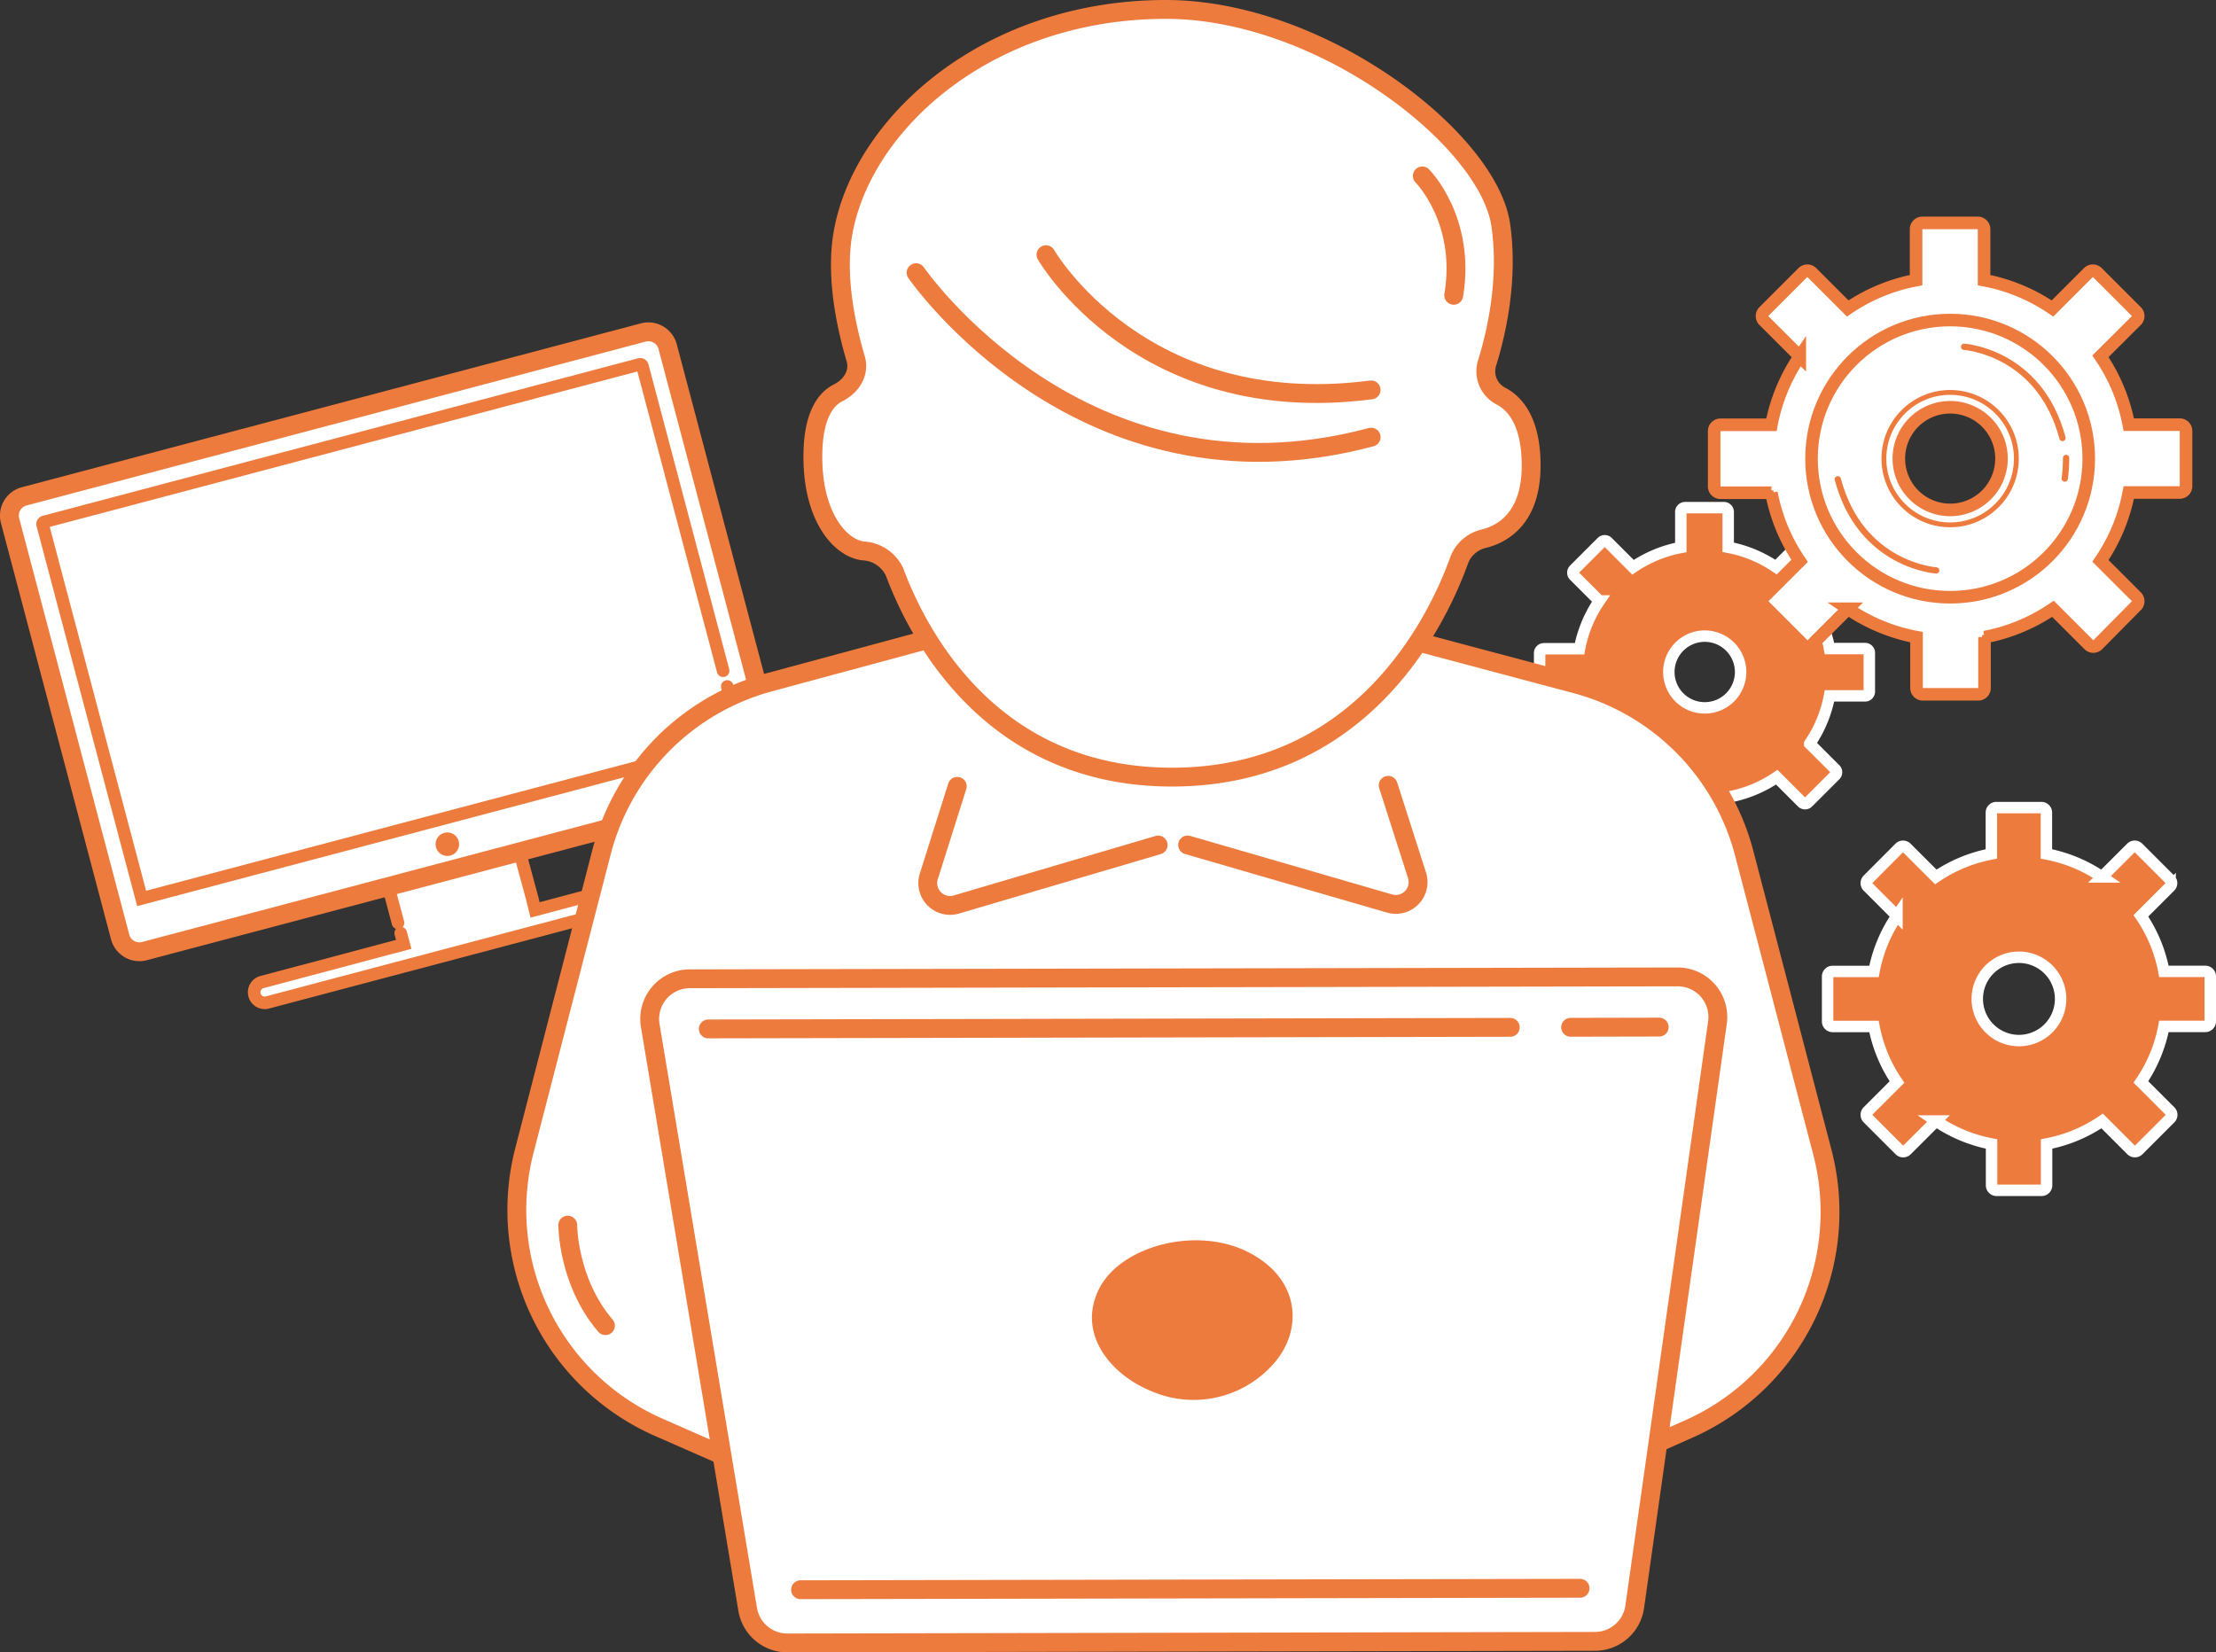
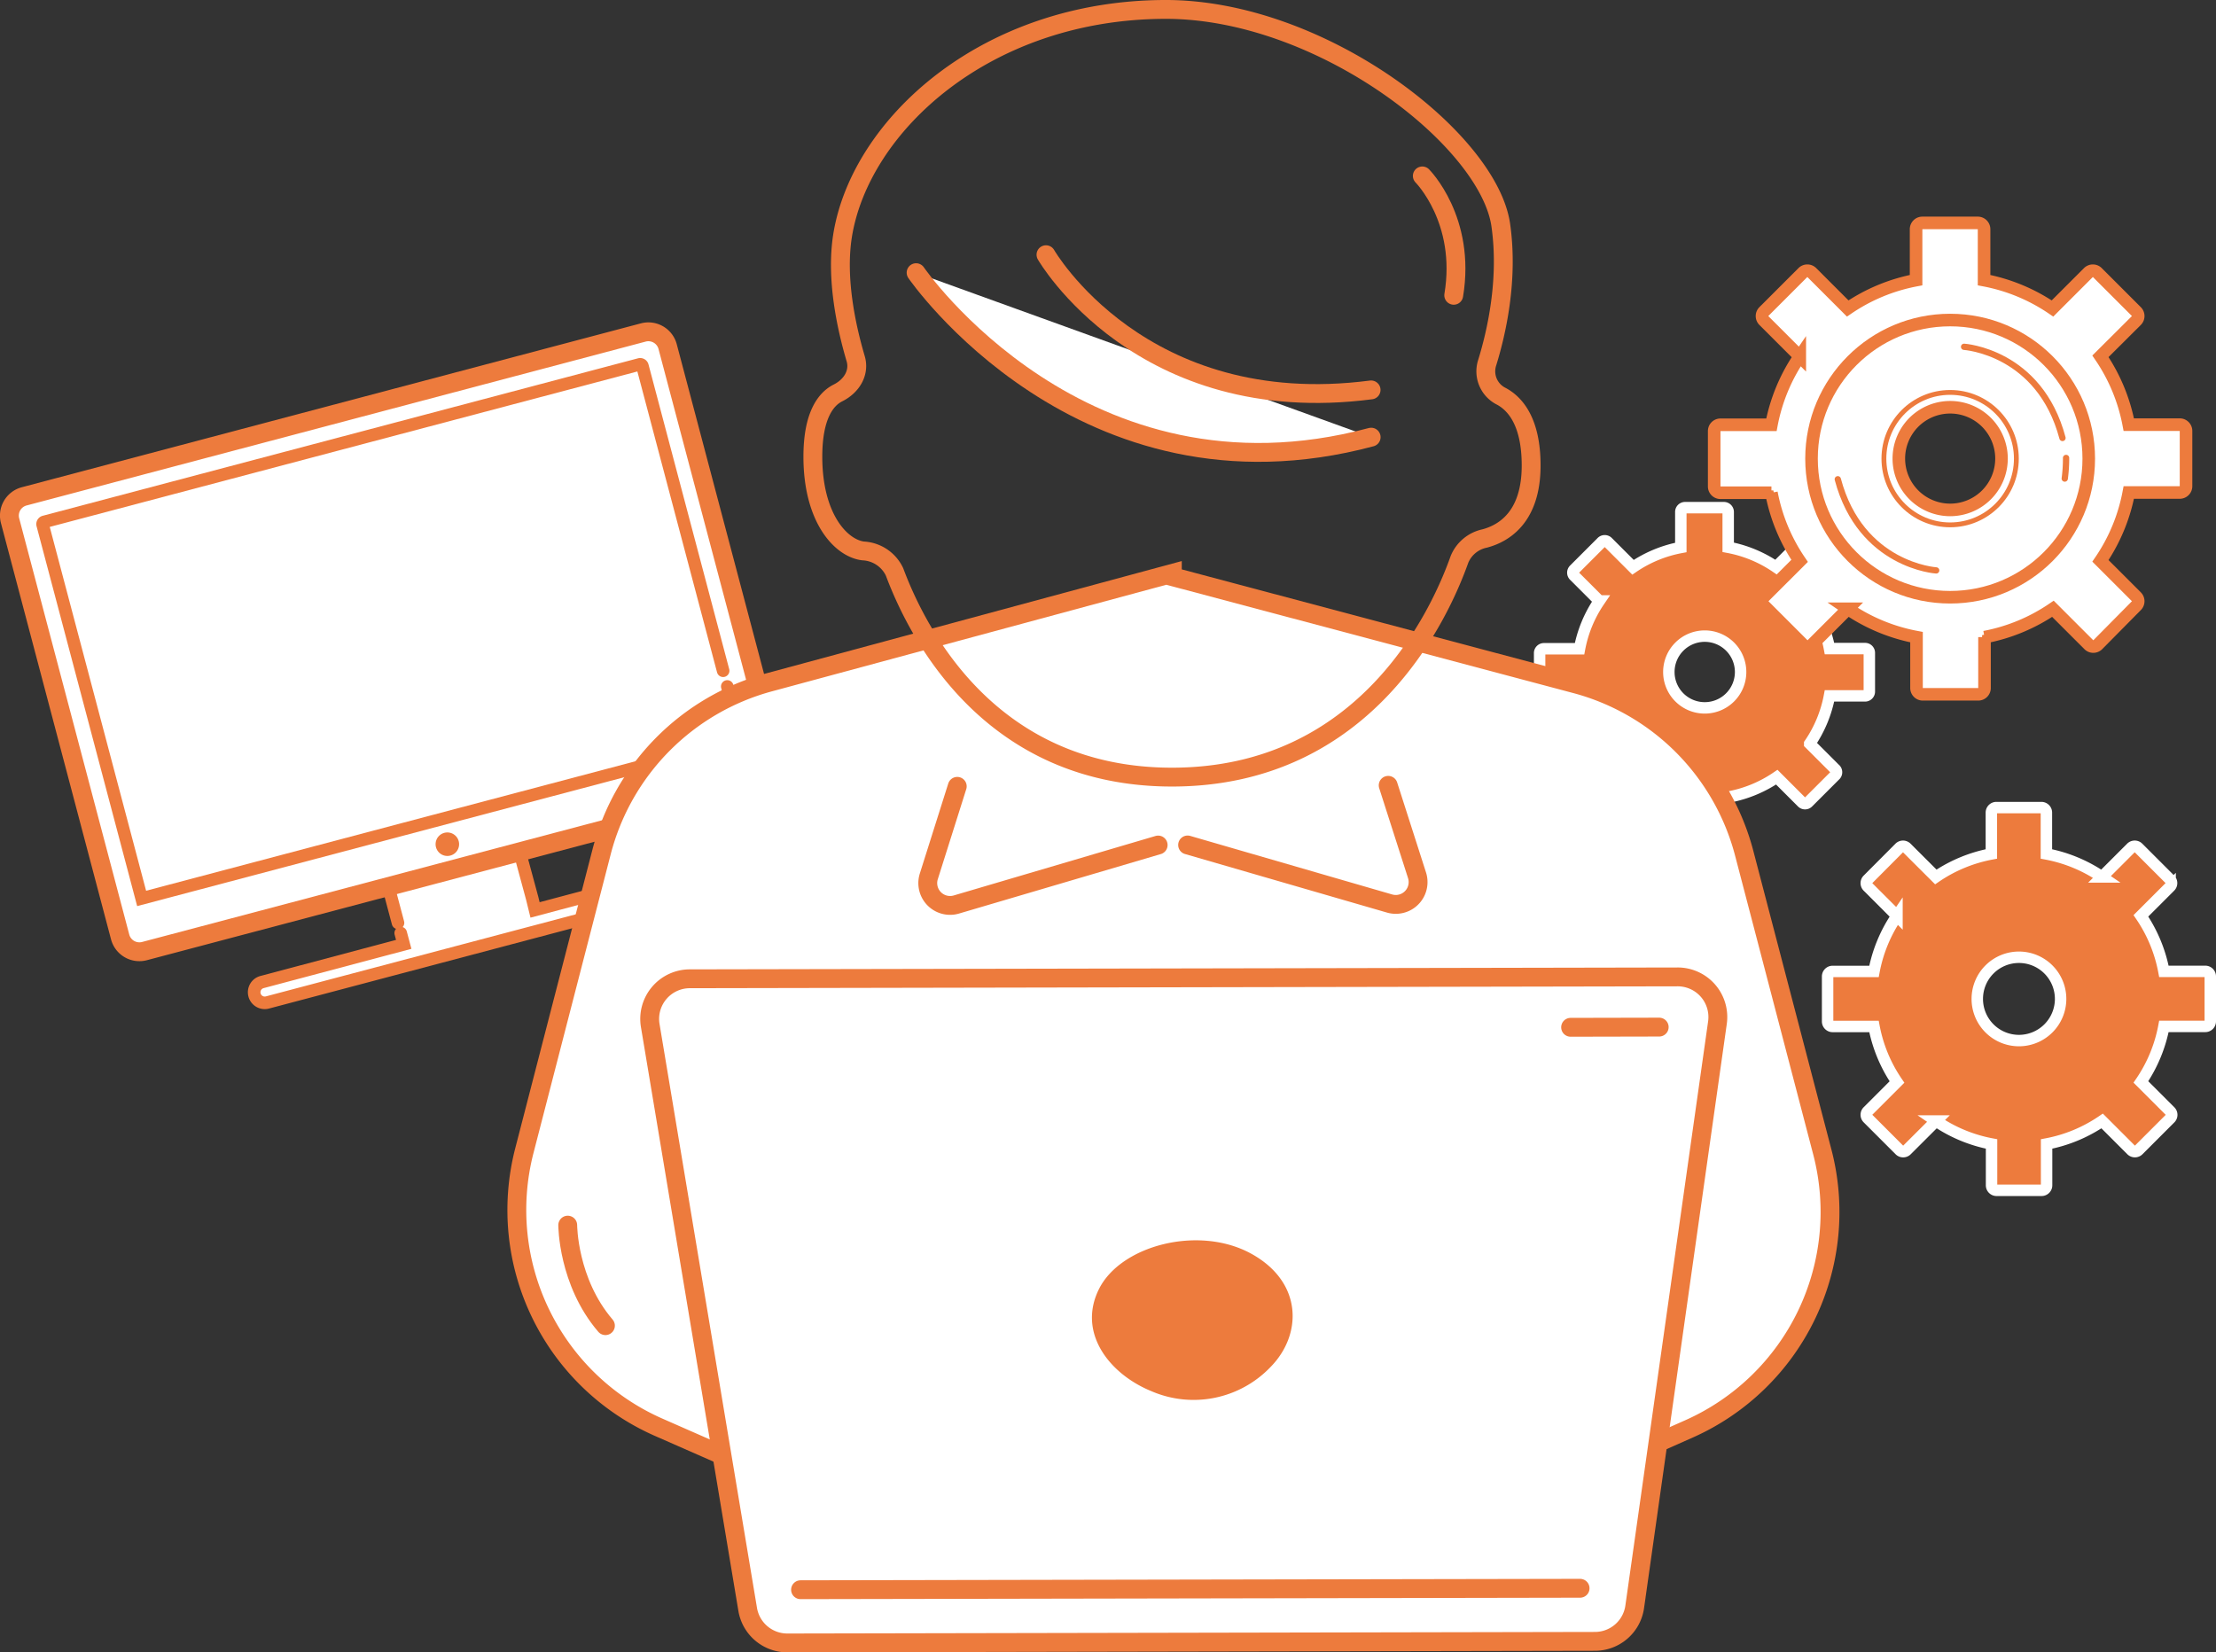
<svg xmlns="http://www.w3.org/2000/svg" viewBox="0 0 352.66 263">
  <rect x="0" y="0" width="352.66" height="263" fill="#333333" stroke="none" />
  <defs>
    <style>.cls-1,.cls-10,.cls-11,.cls-12,.cls-4,.cls-6,.cls-7,.cls-8,.cls-9{fill:none;}.cls-2{clip-path:url(#clip-path);}.cls-3{fill:#ed7b3d;}.cls-4{stroke:#fff;stroke-width:1.82px;}.cls-10,.cls-11,.cls-12,.cls-4,.cls-6,.cls-7,.cls-8,.cls-9{stroke-miterlimit:10;}.cls-5{fill:#fff;}.cls-10,.cls-11,.cls-12,.cls-6,.cls-7,.cls-8,.cls-9{stroke:#ed7b3d;}.cls-10,.cls-11,.cls-6,.cls-7,.cls-8{stroke-linecap:round;}.cls-6,.cls-9{stroke-width:2px;}.cls-7{stroke-width:1.47px;}.cls-12,.cls-8{stroke-width:3px;}.cls-10{stroke-width:0.77px;}</style>
    <clipPath id="clip-path" transform="translate(0 0)">
      <rect class="cls-1" width="352.66" height="263" />
    </clipPath>
  </defs>
  <title>アセット 1</title>
  <g id="レイヤー_2" data-name="レイヤー 2">
    <g id="レイヤー_1-2" data-name="レイヤー 1">
      <g class="cls-2">
        <path class="cls-3" d="M292,122.37l-4-4a20.08,20.08,0,0,0,3.15-7.61h5.66a.68.68,0,0,0,.68-.68v-6.17a.68.68,0,0,0-.68-.68h-5.66A20.09,20.09,0,0,0,288,95.62l4-4a.68.68,0,0,0,0-1l-4.36-4.36a.68.68,0,0,0-1,0l-4,4a20.08,20.08,0,0,0-7.61-3.15V81.48a.69.69,0,0,0-.69-.68h-6.17a.68.68,0,0,0-.68.68v5.66a20.09,20.09,0,0,0-7.61,3.15l-4-4a.68.68,0,0,0-1,0l-4.36,4.36a.69.69,0,0,0,0,1l4,4a20.11,20.11,0,0,0-3.15,7.61h-5.66a.69.69,0,0,0-.69.68v6.17a.69.69,0,0,0,.69.68h5.66a20.09,20.09,0,0,0,3.15,7.61l-4,4a.69.69,0,0,0,0,1L255,127.7a.68.68,0,0,0,1,0l4-4a20.11,20.11,0,0,0,7.61,3.15v5.66a.68.68,0,0,0,.68.68h6.17a.69.69,0,0,0,.69-.68v-5.66a20.1,20.1,0,0,0,7.61-3.15l4,4a.68.68,0,0,0,1,0l4.36-4.36a.68.68,0,0,0,0-1M267.26,111a5.71,5.71,0,1,1,8.07,0,5.71,5.71,0,0,1-8.07,0" transform="translate(0 0)" />
        <path class="cls-4" d="M292,122.37l-4-4a20.08,20.08,0,0,0,3.15-7.61h5.66a.68.68,0,0,0,.68-.68v-6.17a.68.68,0,0,0-.68-.68h-5.66A20.09,20.09,0,0,0,288,95.62l4-4a.68.68,0,0,0,0-1l-4.36-4.36a.68.68,0,0,0-1,0l-4,4a20.08,20.08,0,0,0-7.61-3.15V81.48a.69.69,0,0,0-.69-.68h-6.17a.68.68,0,0,0-.68.68v5.66a20.09,20.09,0,0,0-7.61,3.15l-4-4a.68.68,0,0,0-1,0l-4.36,4.36a.69.69,0,0,0,0,1l4,4a20.11,20.11,0,0,0-3.15,7.61h-5.66a.69.69,0,0,0-.69.68v6.17a.69.69,0,0,0,.69.68h5.66a20.09,20.09,0,0,0,3.15,7.61l-4,4a.69.69,0,0,0,0,1L255,127.7a.68.68,0,0,0,1,0l4-4a20.11,20.11,0,0,0,7.61,3.15v5.66a.68.68,0,0,0,.68.68h6.17a.69.69,0,0,0,.69-.68v-5.66a20.1,20.1,0,0,0,7.61-3.15l4,4a.68.68,0,0,0,1,0l4.36-4.36A.68.68,0,0,0,292,122.37ZM267.26,111a5.71,5.71,0,1,1,8.07,0A5.71,5.71,0,0,1,267.26,111Z" transform="translate(0 0)" />
        <path class="cls-3" d="M345.36,176.86l-4.65-4.65a23.36,23.36,0,0,0,3.66-8.84h6.58a.8.8,0,0,0,.8-.8v-7.16a.8.8,0,0,0-.8-.8h-6.58a23.35,23.35,0,0,0-3.66-8.84l4.65-4.65a.79.79,0,0,0,0-1.12l-5.07-5.07a.8.8,0,0,0-1.13,0l-4.65,4.65a23.35,23.35,0,0,0-8.84-3.66v-6.58a.8.8,0,0,0-.8-.8h-7.16a.8.8,0,0,0-.8.8v6.58a23.35,23.35,0,0,0-8.84,3.66l-4.66-4.65a.79.79,0,0,0-1.12,0L297.24,140a.79.79,0,0,0,0,1.13l4.65,4.65a23.35,23.35,0,0,0-3.66,8.84h-6.58a.8.8,0,0,0-.8.8v7.16a.8.8,0,0,0,.8.8h6.58a23.36,23.36,0,0,0,3.66,8.84l-4.65,4.65a.79.79,0,0,0,0,1.13l5.07,5.07a.79.79,0,0,0,1.13,0l4.66-4.65a23.35,23.35,0,0,0,8.84,3.66v6.58a.8.8,0,0,0,.8.8h7.16a.8.8,0,0,0,.8-.8v-6.58a23.35,23.35,0,0,0,8.84-3.66l4.65,4.65a.8.8,0,0,0,1.13,0l5.07-5.07a.79.79,0,0,0,0-1.12m-28.75-13.18a6.63,6.63,0,1,1,9.38,0,6.63,6.63,0,0,1-9.38,0" transform="translate(0 0)" />
        <path class="cls-4" d="M345.36,176.86l-4.65-4.65a23.36,23.36,0,0,0,3.66-8.84h6.58a.8.8,0,0,0,.8-.8v-7.16a.8.8,0,0,0-.8-.8h-6.58a23.35,23.35,0,0,0-3.66-8.84l4.65-4.65a.79.79,0,0,0,0-1.12l-5.07-5.07a.8.8,0,0,0-1.13,0l-4.65,4.65a23.35,23.35,0,0,0-8.84-3.66v-6.58a.8.8,0,0,0-.8-.8h-7.16a.8.8,0,0,0-.8.8v6.58a23.35,23.35,0,0,0-8.84,3.66l-4.66-4.65a.79.79,0,0,0-1.12,0L297.24,140a.79.79,0,0,0,0,1.13l4.65,4.65a23.35,23.35,0,0,0-3.66,8.84h-6.58a.8.8,0,0,0-.8.8v7.16a.8.8,0,0,0,.8.8h6.58a23.36,23.36,0,0,0,3.66,8.84l-4.65,4.65a.79.79,0,0,0,0,1.13l5.07,5.07a.79.79,0,0,0,1.13,0l4.66-4.65a23.35,23.35,0,0,0,8.84,3.66v6.58a.8.8,0,0,0,.8.8h7.16a.8.8,0,0,0,.8-.8v-6.58a23.35,23.35,0,0,0,8.84-3.66l4.65,4.65a.8.8,0,0,0,1.13,0l5.07-5.07A.79.79,0,0,0,345.36,176.86Zm-28.75-13.18a6.63,6.63,0,1,1,9.38,0A6.63,6.63,0,0,1,316.61,163.68Z" transform="translate(0 0)" />
        <rect class="cls-5" x="62.29" y="138.23" width="22.02" height="9.52" transform="translate(-34.16 23.53) rotate(-14.83)" />
        <line class="cls-5" x1="62.19" y1="142.56" x2="63.34" y2="146.89" />
        <line class="cls-6" x1="62.19" y1="142.56" x2="63.34" y2="146.89" />
        <path class="cls-5" d="M63.77,148.51l.48,1.8-22.55,6a1.68,1.68,0,1,0,.86,3.25l33-8.74,33-8.74a1.68,1.68,0,1,0-.86-3.25l-22.55,6L84.7,143l-2-7.4" transform="translate(0 0)" />
        <path class="cls-6" d="M63.77,148.51l.48,1.8-22.55,6a1.68,1.68,0,1,0,.86,3.25l33-8.74,33-8.74a1.68,1.68,0,1,0-.86-3.25l-22.55,6L84.7,143l-2-7.4" transform="translate(0 0)" />
        <path class="cls-7" d="M15.1,92.32l11.16,42.17a1.88,1.88,0,0,0,2.29,1.33l77.94-20.64" transform="translate(0 0)" />
        <path class="cls-5" d="M121.53,125.3,23,151.38a3.17,3.17,0,0,1-3.88-2.25L1.61,82.91A3.17,3.17,0,0,1,3.86,79l98.51-26.08a3.17,3.17,0,0,1,3.88,2.25l17.53,66.22a3.17,3.17,0,0,1-2.25,3.88" transform="translate(0 0)" />
        <path class="cls-8" d="M121.53,125.3,23,151.38a3.17,3.17,0,0,1-3.88-2.25L1.61,82.91A3.17,3.17,0,0,1,3.86,79l98.51-26.08a3.17,3.17,0,0,1,3.88,2.25l17.53,66.22A3.17,3.17,0,0,1,121.53,125.3Z" transform="translate(0 0)" />
        <line class="cls-7" x1="42.19" y1="159.63" x2="76.84" y2="150.46" />
        <path class="cls-3" d="M73,133.89a1.87,1.87,0,1,1-2.28-1.33A1.87,1.87,0,0,1,73,133.89" transform="translate(0 0)" />
        <path class="cls-6" d="M115.74,109.26l2.24,8.48-2.79.74L22.54,143,6.79,83.52a.37.37,0,0,1,.27-.46L101.78,58a.37.37,0,0,1,.46.27l12.84,48.49" transform="translate(0 0)" />
        <line class="cls-8" x1="153.93" y1="119.99" x2="154.86" y2="117.17" />
        <path class="cls-5" d="M340,95l-5.73-5.73a28.74,28.74,0,0,0,4.51-10.88h8.11a1,1,0,0,0,1-1V68.59a1,1,0,0,0-1-1h-8.11a28.75,28.75,0,0,0-4.51-10.88L340,51a1,1,0,0,0,0-1.39l-6.24-6.24a1,1,0,0,0-1.39,0l-5.73,5.73a28.75,28.75,0,0,0-10.89-4.51V36.48a1,1,0,0,0-1-1h-8.82a1,1,0,0,0-1,1v8.11a28.75,28.75,0,0,0-10.88,4.51l-5.73-5.73a1,1,0,0,0-1.39,0l-6.24,6.24a1,1,0,0,0,0,1.39l5.73,5.73a28.76,28.76,0,0,0-4.51,10.88h-8.11a1,1,0,0,0-1,1v8.82a1,1,0,0,0,1,1h8.11a28.76,28.76,0,0,0,4.51,10.88L280.72,95a1,1,0,0,0,0,1.39l6.24,6.24a1,1,0,0,0,1.39,0l5.73-5.73A28.77,28.77,0,0,0,305,101.41v8.1a1,1,0,0,0,1,1h8.82a1,1,0,0,0,1-1v-8.1a28.76,28.76,0,0,0,10.89-4.51l5.73,5.73a1,1,0,0,0,1.39,0L340,96.39A1,1,0,0,0,340,95M304.58,78.77a8.17,8.17,0,1,1,11.55,0,8.17,8.17,0,0,1-11.55,0" transform="translate(0 0)" />
        <path class="cls-9" d="M340,95l-5.73-5.73a28.74,28.74,0,0,0,4.51-10.88h8.11a1,1,0,0,0,1-1V68.59a1,1,0,0,0-1-1h-8.11a28.75,28.75,0,0,0-4.51-10.88L340,51a1,1,0,0,0,0-1.39l-6.24-6.24a1,1,0,0,0-1.39,0l-5.73,5.73a28.75,28.75,0,0,0-10.89-4.51V36.48a1,1,0,0,0-1-1h-8.82a1,1,0,0,0-1,1v8.11a28.75,28.75,0,0,0-10.88,4.51l-5.73-5.73a1,1,0,0,0-1.39,0l-6.24,6.24a1,1,0,0,0,0,1.39l5.73,5.73a28.76,28.76,0,0,0-4.51,10.88h-8.11a1,1,0,0,0-1,1v8.82a1,1,0,0,0,1,1h8.11a28.76,28.76,0,0,0,4.51,10.88L280.72,95a1,1,0,0,0,0,1.39l6.24,6.24a1,1,0,0,0,1.39,0l5.73-5.73A28.77,28.77,0,0,0,305,101.41v8.1a1,1,0,0,0,1,1h8.82a1,1,0,0,0,1-1v-8.1a28.76,28.76,0,0,0,10.89-4.51l5.73,5.73a1,1,0,0,0,1.39,0L340,96.39A1,1,0,0,0,340,95ZM304.58,78.77a8.17,8.17,0,1,1,11.55,0A8.17,8.17,0,0,1,304.58,78.77Z" transform="translate(0 0)" />
        <path class="cls-10" d="M346.87,67.61h-8.11a28.77,28.77,0,0,0-4.51-10.89L340,51a1,1,0,0,0,0-1.39l-6.24-6.24a1,1,0,0,0-1.39,0l-5.73,5.73a28.76,28.76,0,0,0-10.89-4.51V36.48a1,1,0,0,0-1-1h-8.82a1,1,0,0,0-1,1v8.11a28.76,28.76,0,0,0-10.89,4.51l-5.73-5.73a1,1,0,0,0-1.39,0l-6.24,6.24a1,1,0,0,0,0,1.39l5.73,5.73a28.77,28.77,0,0,0-4.51,10.89h-8.11a1,1,0,0,0-1,1v8.82a1,1,0,0,0,1,1h8.11a28.77,28.77,0,0,0,4.51,10.89L280.72,95a1,1,0,0,0,0,1.39l6.24,6.24a1,1,0,0,0,1.39,0l5.73-5.73A28.76,28.76,0,0,0,305,101.41v8.11a1,1,0,0,0,1,1h8.82a1,1,0,0,0,1-1v-8.11a28.76,28.76,0,0,0,10.89-4.51l5.73,5.73a1,1,0,0,0,1.39,0L340,96.39A1,1,0,0,0,340,95l-5.73-5.73a28.77,28.77,0,0,0,4.51-10.89h8.11a1,1,0,0,0,1-1V68.59A1,1,0,0,0,346.87,67.61Z" transform="translate(0 0)" />
        <circle class="cls-10" cx="310.35" cy="73" r="10.54" />
        <circle class="cls-6" cx="310.35" cy="73" r="22.06" />
        <path class="cls-11" d="M312.57,55.2s12,.75,15.66,14.51" transform="translate(0 0)" />
        <path class="cls-11" d="M308.13,90.79s-12-.74-15.66-14.51" transform="translate(0 0)" />
        <path class="cls-11" d="M328.8,72.89a24.27,24.27,0,0,1-.21,3.28" transform="translate(0 0)" />
        <path class="cls-5" d="M277.57,135.78a37.78,37.78,0,0,0-26.82-26.92L186.57,91.78v-.52l-64.11,17.33a37.78,37.78,0,0,0-26.72,27l-12.3,47.59a37.78,37.78,0,0,0,21.4,44l34.13,15a37.78,37.78,0,0,0,15.26,3.19l32.64-.06v.52l32.64-.06a37.77,37.77,0,0,0,15.24-3.24l34.07-15.11A37.78,37.78,0,0,0,290,183.33Z" transform="translate(0 0)" />
        <path class="cls-12" d="M277.57,135.78a37.78,37.78,0,0,0-26.82-26.92L186.57,91.78v-.52l-64.11,17.33a37.78,37.78,0,0,0-26.72,27l-12.3,47.59a37.78,37.78,0,0,0,21.4,44l34.13,15a37.78,37.78,0,0,0,15.26,3.19l32.64-.06v.52l32.64-.06a37.77,37.77,0,0,0,15.24-3.24l34.07-15.11A37.78,37.78,0,0,0,290,183.33Z" transform="translate(0 0)" />
        <path class="cls-5" d="M253.83,261.25l-128.53.25a6.39,6.39,0,0,1-6.31-5.33l-15.51-92.94a6.39,6.39,0,0,1,6.29-7.44l157.21-.3a6.39,6.39,0,0,1,6.34,7.28l-13.17,93a6.39,6.39,0,0,1-6.31,5.49" transform="translate(0 0)" />
        <path class="cls-12" d="M253.83,261.25l-128.53.25a6.39,6.39,0,0,1-6.31-5.33l-15.51-92.94a6.39,6.39,0,0,1,6.29-7.44l157.21-.3a6.39,6.39,0,0,1,6.34,7.28l-13.17,93A6.39,6.39,0,0,1,253.83,261.25Z" transform="translate(0 0)" />
        <path class="cls-8" d="M152.34,125.16l-4.53,14.34a3.55,3.55,0,0,0,4.38,4.47l32.12-9.47" transform="translate(0 0)" />
        <path class="cls-8" d="M220.92,125l4.59,14.32a3.55,3.55,0,0,1-4.37,4.49L189,134.49" transform="translate(0 0)" />
-         <line class="cls-8" x1="112.72" y1="163.77" x2="240.35" y2="163.52" />
        <line class="cls-8" x1="249.95" y1="163.51" x2="264.05" y2="163.48" />
        <line class="cls-8" x1="127.4" y1="253.03" x2="251.46" y2="252.8" />
        <path class="cls-3" d="M199,199.48c8.36,4.51,8.3,12.94,3.18,18.12a16.93,16.93,0,0,1-18.94,3.83c-6.71-2.74-11.81-9.3-8.35-16.25S190.69,195,199,199.48" transform="translate(0 0)" />
        <path class="cls-8" d="M90.35,195s0,9,6,16" transform="translate(0 0)" />
-         <path class="cls-5" d="M136.18,57.11c.63,2.14-.57,4.3-2.82,5.43-2,1-4,3.69-4,10.15,0,9.76,4.45,14.56,8,15a5.83,5.83,0,0,1,5,3.34c3.77,10.11,15.43,32.72,44.26,32.66,30.75-.06,42.51-25.81,45.65-34.67a5.57,5.57,0,0,1,4-3.31c3.09-.82,7.41-3.43,7.4-11.64,0-6.85-2.48-9.79-4.76-11a4.43,4.43,0,0,1-2.27-5.23c1.52-4.88,3.44-13.3,2.2-22C236.9,22.16,210.2,1.45,185.44,1.5c-28.57.06-48.53,18.46-51.35,36-1.09,6.8.61,14.58,2.09,19.57" transform="translate(0 0)" />
        <path class="cls-12" d="M136.18,57.11c.63,2.14-.57,4.3-2.82,5.43-2,1-4,3.69-4,10.15,0,9.76,4.45,14.56,8,15a5.83,5.83,0,0,1,5,3.34c3.77,10.11,15.43,32.72,44.26,32.66,30.75-.06,42.51-25.81,45.65-34.67a5.57,5.57,0,0,1,4-3.31c3.09-.82,7.41-3.43,7.4-11.64,0-6.85-2.48-9.79-4.76-11a4.43,4.43,0,0,1-2.27-5.23c1.52-4.88,3.44-13.3,2.2-22C236.9,22.16,210.2,1.45,185.44,1.5c-28.57.06-48.53,18.46-51.35,36C133,44.34,134.7,52.11,136.18,57.11Z" transform="translate(0 0)" />
        <path class="cls-5" d="M145.79,43.4s26.39,38.49,72.42,26.18" transform="translate(0 0)" />
        <path class="cls-8" d="M145.79,43.4s26.39,38.49,72.42,26.18" transform="translate(0 0)" />
-         <path class="cls-5" d="M166.46,40.54s15.09,26.29,51.74,21.52" transform="translate(0 0)" />
        <path class="cls-8" d="M166.46,40.54s15.09,26.29,51.74,21.52" transform="translate(0 0)" />
        <path class="cls-8" d="M226.35,28s7,7,5,19" transform="translate(0 0)" />
      </g>
    </g>
  </g>
</svg>